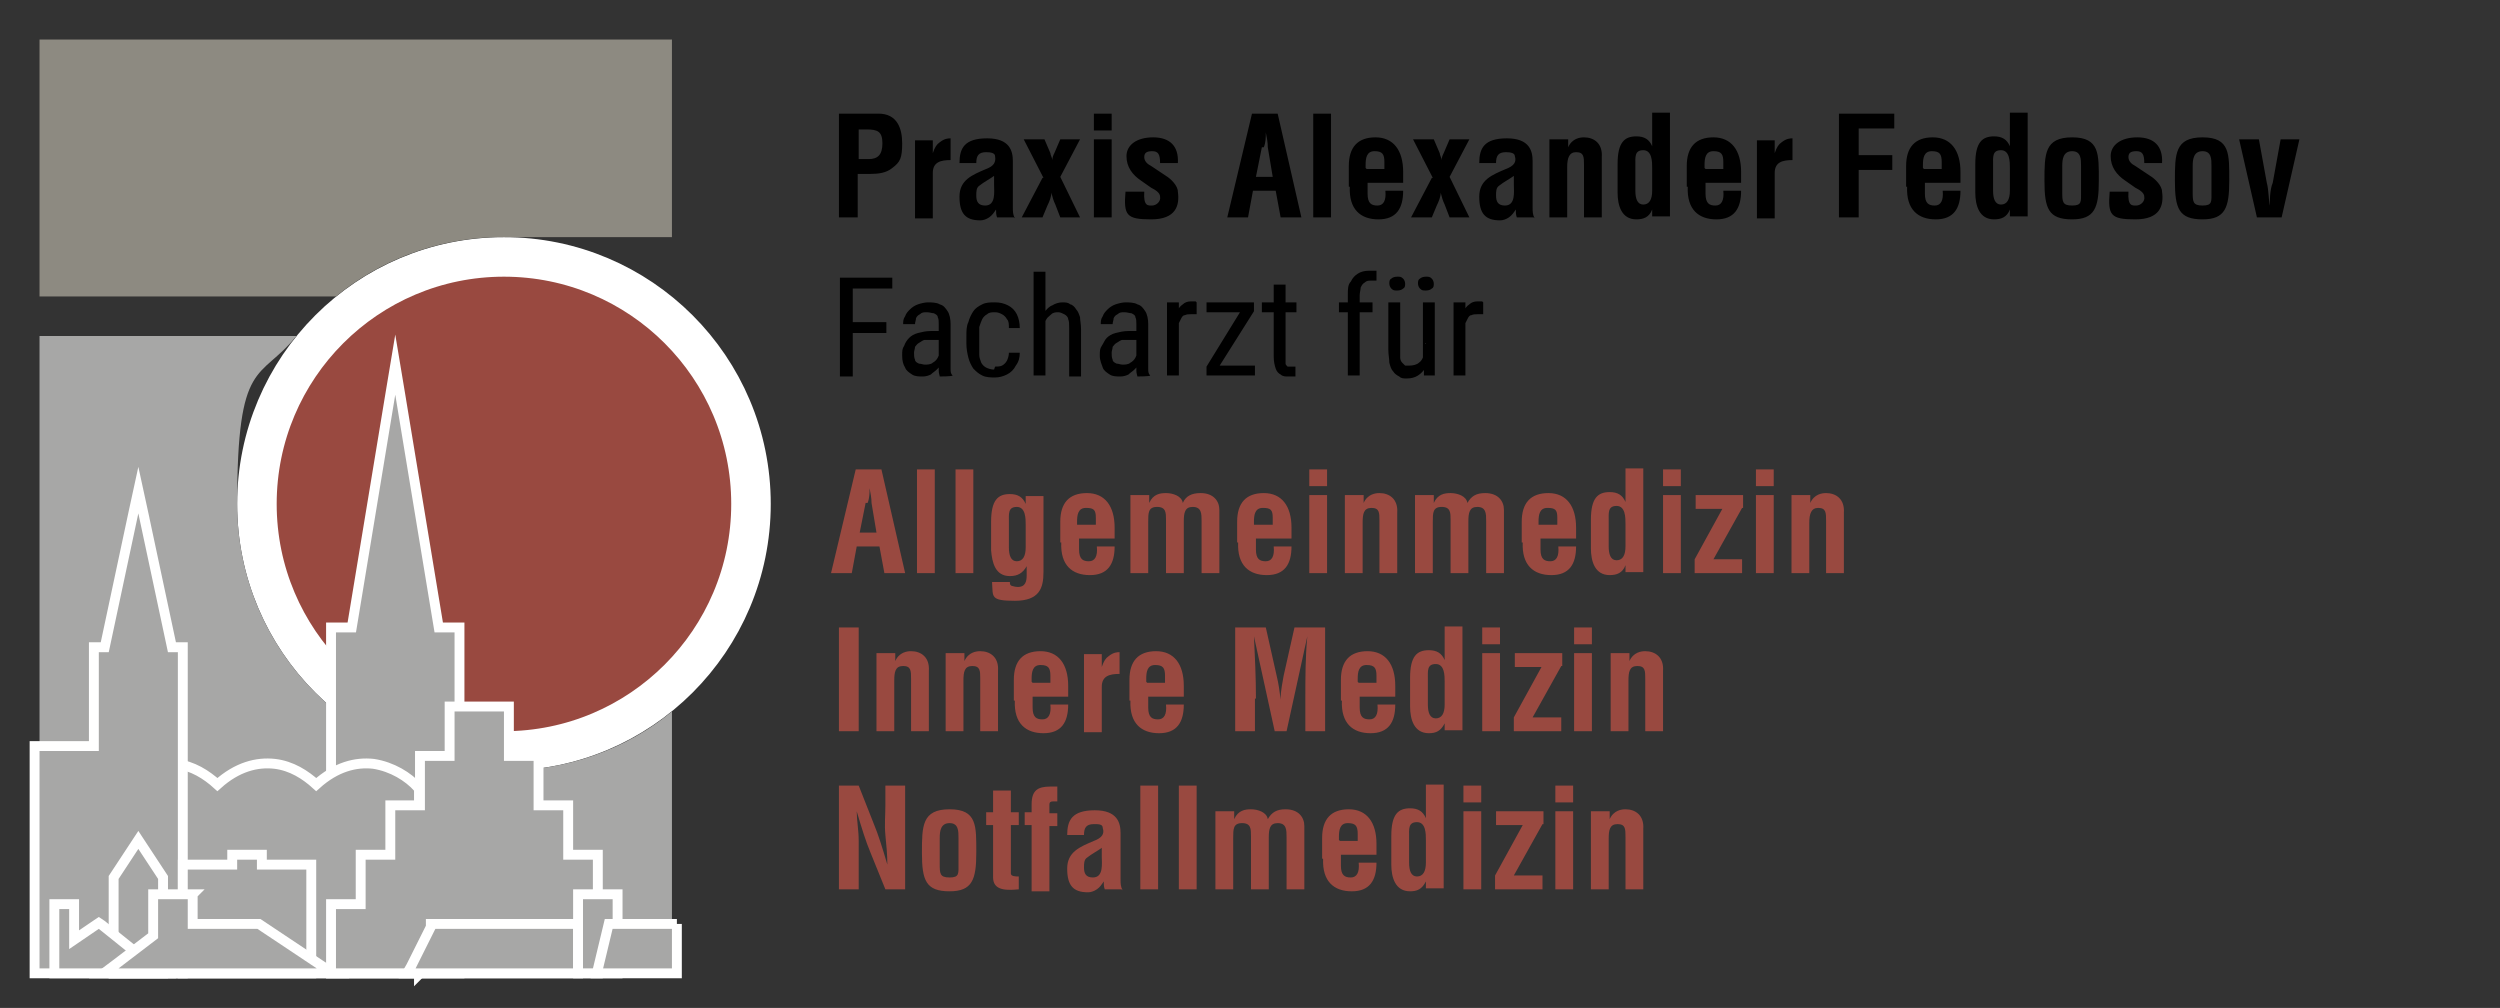
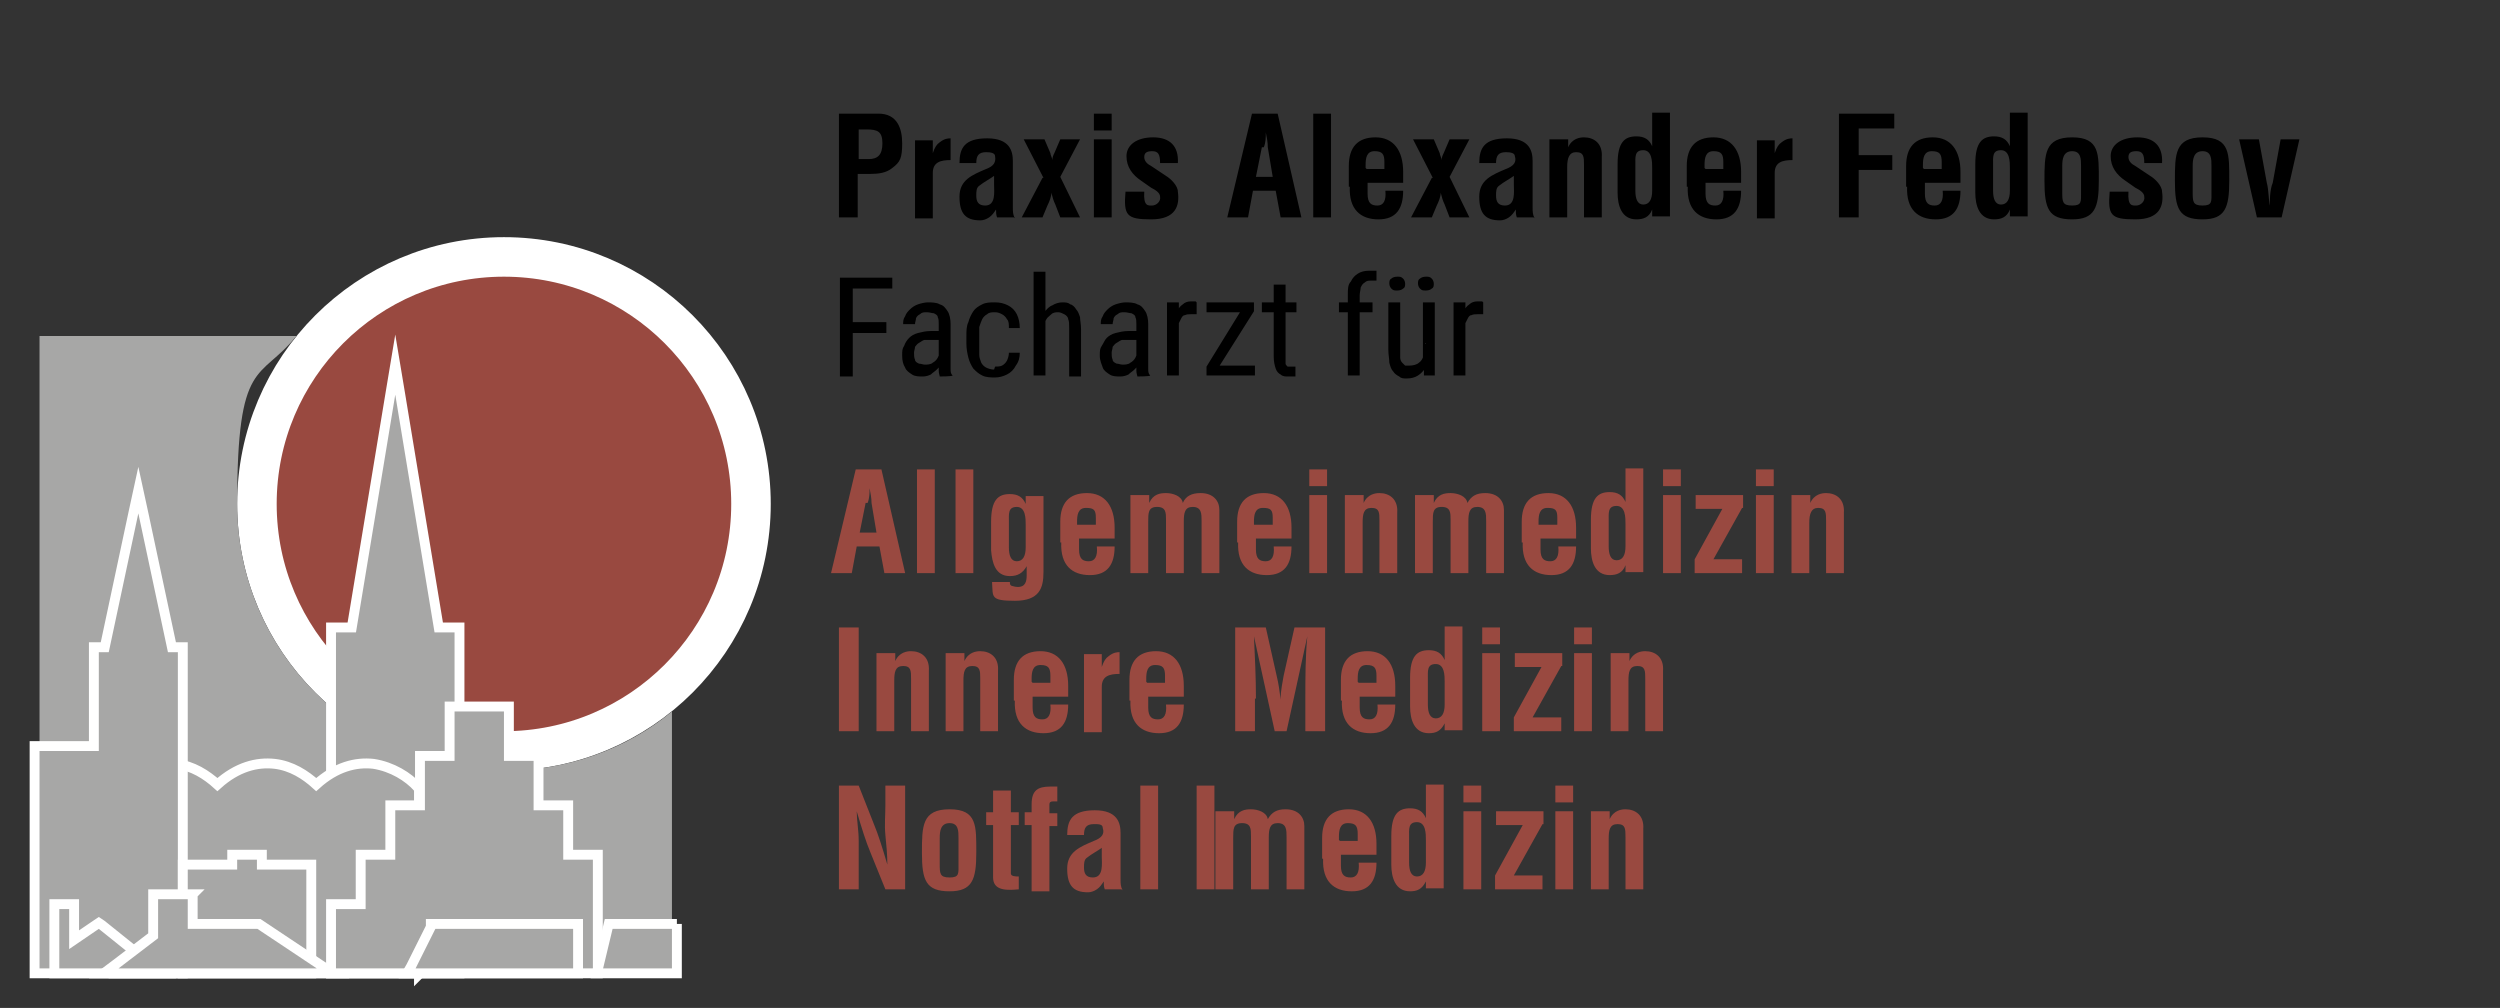
<svg xmlns="http://www.w3.org/2000/svg" id="Ebene_1" version="1.1" viewBox="0 0 253 102">
  <rect x="0" y="0" width="253" height="102" fill="#333333" stroke="none" />
  <defs>
    <style>
      .st0 {
        fill: #8d8a81;
      }

      .st0, .st1 {
        fill-rule: evenodd;
      }

      .st2 {
        stroke-width: 4px;
      }

      .st2, .st3 {
        fill: #994940;
      }

      .st2, .st4, .st5 {
        stroke: #fff;
      }

      .st4 {
        stroke-miterlimit: 14.3;
      }

      .st4, .st5, .st1 {
        fill: #a7a7a6;
      }
    </style>
  </defs>
  <circle class="st2" cx="51" cy="51" r="25" />
-   <path class="st0" d="M4,4h64v20h-18c-6,.2-11.6,2.4-16,6H4V4Z" />
  <path class="st1" d="M68,72c-4.6,3.8-10.6,6-17,6-14.9,0-27-12.1-27-27s2.3-12.4,6-17H4v64h64v-26Z" />
  <path class="st4" d="M40.5,39.9l3.9,23.6h2.1v35h-13v-35h2.1l3.9-23.6.5-3,.5,3Z" />
  <path class="st5" d="M42.5,98.5H11.5v-18.7h.1c2.1-2.2,4.3-2.8,6.2-2.5,1.7.2,3.1,1.1,4.2,2.1,2-1.8,4-2.3,5.8-2.1,1.7.2,3.1,1.1,4.2,2.1,2-1.8,4-2.3,5.8-2.1,1.9.3,3.5,1.3,4.5,2.4h.1v18.9Z" />
  <path class="st4" d="M14.5,51.9l2.9,13.6h1.1v33H3.5v-23h6v-10h1.1l2.9-13.6.5-2.3.5,2.3Z" />
  <path class="st5" d="M26.5,86.5v1h5v11h-13v-11h5v-1h3Z" />
-   <path class="st5" d="M16.5,98.5h-5v-9.7l2.5-3.8,2.5,3.8v9.7Z" />
  <path class="st5" d="M7.5,91.5v3.6l2.2-1.5.3-.2.3.2,6.1,4.9H5.5v-7h2Z" />
  <path class="st5" d="M19.5,90.5v3h6.7l7.5,5H10.5l1.2-.9,3.8-2.9v-4.2h4Z" />
  <path class="st5" d="M51.5,71.5v5h3v5h3v5h3v12h-27v-7h3v-5h3v-5h3v-5h3v-5h6Z" />
  <path class="st5" d="M58.5,93.5v5h-17.3l.4-.7,2-4v-.3h14.9Z" />
-   <path class="st5" d="M62.5,90.5v8h-4v-8h4Z" />
  <path class="st5" d="M68.5,93.5v5h-8.1l1.2-5h6.9Z" />
  <path d="M86.9,13.1v3h1c.9,0,1.4-.4,1.4-1.6s-.5-1.4-1.6-1.4h-.9ZM86.9,22h-2v-10.5h4c1.9,0,2.4,1.5,2.4,3s-.2,1.9-1,2.5c-.6.5-1.4.6-2.2.6h-1.3v4.4ZM94.4,14.1v1.4h0c.2-.6.4-.9.7-1.1.5-.4.9-.4,1.1-.4v2.2c-1,0-1.8.2-1.8,1.3v4.6h-1.8v-7.9h1.8ZM102.6,22h-1.7c-.1-.3-.1-.5-.1-.8h0c-.2.3-.4.6-.7.8-.3.2-.6.3-.9.3-1.5,0-2.1-.7-2.1-2.4s1.3-2.2,2.7-2.8c.8-.3,1-.7.9-1.3,0-.3-.4-.4-.9-.4-.8,0-1,.4-1,1.1h-1.7c0-1.5.5-2.5,2.8-2.5s2.6,1.3,2.6,2.3v4.7c0,.4,0,.7.2,1.1ZM100.6,18.7v-.9c-.4.3-1,.6-1.5,1-.3.2-.3.6-.3,1,0,.6.2,1,.9,1,1.1,0,.9-1.4.9-2.1ZM105.6,18l-2-3.9h2.1l.6,1.4c0,.2.2.5.2.7h0c0-.3.1-.5.2-.7l.6-1.4h2l-2,3.8,2,4.1h-2l-.5-1.3c-.2-.4-.3-.8-.4-1.2h0c0,.4-.2.9-.4,1.3l-.5,1.2h-2.1l2.1-4ZM112.5,22h-1.8v-7.9h1.8v7.9ZM112.5,13.2h-1.8v-1.7h1.8v1.7ZM114,19.4h1.8c-.1,1.5.4,1.4.8,1.4s.9-.4.8-.9c0-.4-.5-.7-.9-.9l-1-.7c-.9-.6-1.5-1.4-1.5-2.5s1-1.9,2.7-1.9,2.6.9,2.5,2.6h-1.8c0-.9-.2-1.2-.8-1.2s-.8.2-.8.6.3.7.7.9l1.5,1c.5.3,1.2,1,1.2,1.6.2,1.4-.2,2.8-2.7,2.8s-2.8-.4-2.6-2.8ZM126.3,22h-2.1l2.5-10.5h2.6l2.4,10.5h-2.1l-.5-2.7h-2.3l-.5,2.7ZM127.7,14.9l-.6,3h1.7l-.5-3c0-.5-.1-1-.2-1.5,0-.2,0-.5,0-.7h0c0,.2,0,.5,0,.7,0,.5,0,1-.2,1.5ZM134.7,22h-1.8v-10.5h1.8v10.5ZM136.5,18.9v-2.1c0-1.9.9-2.9,2.7-2.9s2.8,1.3,2.8,3.5v1.1h-3.6v1.1c0,1,.4,1.2,1,1.2s.9-.5.8-1.5h1.8c0,1.8-.7,2.9-2.5,2.9s-3-1-2.9-3.3ZM138.3,17.1h1.8v-.7c0-.8-.2-1.1-1-1.1s-.9.7-.9,1.4v.3ZM145,18l-2-3.9h2.1l.6,1.4c0,.2.2.5.2.7h0c0-.3.1-.5.2-.7l.6-1.4h2l-2,3.8,2,4.1h-2l-.5-1.3c-.2-.4-.3-.8-.4-1.2h0c0,.4-.2.9-.4,1.3l-.5,1.2h-2.1l2.1-4ZM155.2,22h-1.7c-.1-.3-.1-.5-.1-.8h0c-.2.3-.4.6-.7.8-.3.2-.6.3-.9.3-1.5,0-2.1-.7-2.1-2.4s1.3-2.2,2.7-2.8c.8-.3,1.1-.7.9-1.3,0-.3-.4-.4-.9-.4-.8,0-1,.4-1,1.1h-1.7c0-1.5.5-2.5,2.8-2.5s2.6,1.3,2.6,2.3v4.7c0,.4,0,.7.2,1.1ZM153.2,18.7v-.9c-.4.3-1,.6-1.5,1-.3.2-.3.6-.3,1,0,.6.2,1,.9,1,1.1,0,.9-1.4.9-2.1ZM158.7,14.1v.8h0c.4-.9,1.2-1,1.6-1,1,0,1.9.6,1.8,2v6.1h-1.8v-5.3c0-.8,0-1.3-.8-1.3-.7,0-.9.6-.9,1.5v5.1h-1.8v-7.9h1.8ZM167.2,19.4v-2.4c0-.6,0-1.8-.9-1.8s-.8.7-.8,1.5v2.6c0,.8.2,1.4.8,1.4s.9-.5.9-1.4ZM167.2,22v-.8h0c-.3.8-.9,1-1.6,1-1.5,0-1.9-1.4-1.9-2.7v-2.9c0-2.2.7-2.8,1.9-2.8.8,0,1.3.3,1.6,1h0c0-.2,0-.5,0-.7v-2.7h1.8v10.5h-1.8ZM170.7,18.9v-2.1c0-1.9.9-2.9,2.7-2.9s2.8,1.3,2.8,3.5v1.1h-3.6v1.1c0,1,.4,1.2,1,1.2s.9-.5.8-1.5h1.8c0,1.8-.7,2.9-2.5,2.9s-3-1-2.9-3.3ZM172.6,17.1h1.8v-.7c0-.8-.2-1.1-1-1.1s-.9.7-.9,1.4v.3ZM179.6,14.1v1.4h0c.2-.6.4-.9.7-1.1.5-.4.9-.4,1.1-.4v2.2c-1,0-1.8.2-1.8,1.3v4.6h-1.8v-7.9h1.8ZM188.1,22h-2v-10.5h5.6v1.5h-3.6v2.7h3.4v1.5h-3.4v4.8ZM192.9,18.9v-2.1c0-1.9.9-2.9,2.7-2.9s2.8,1.3,2.8,3.5v1.1h-3.6v1.1c0,1,.4,1.2,1,1.2s.9-.5.8-1.5h1.8c0,1.8-.7,2.9-2.5,2.9s-3-1-2.9-3.3ZM194.7,17.1h1.8v-.7c0-.8-.2-1.1-1-1.1s-.9.7-.9,1.4v.3ZM203.4,19.4v-2.4c0-.6,0-1.8-.9-1.8s-.8.7-.8,1.5v2.6c0,.8.2,1.4.8,1.4s.9-.5.9-1.4ZM203.4,22v-.8h0c-.3.8-.9,1-1.6,1-1.5,0-1.9-1.4-1.9-2.7v-2.9c0-2.2.7-2.8,1.9-2.8.8,0,1.3.3,1.6,1h0c0-.2,0-.5,0-.7v-2.7h1.8v10.5h-1.8ZM208.7,16.8v2.6c0,1,0,1.4,1,1.4s.9-.4.9-1.4v-2.6c0-.7,0-1.5-.9-1.5s-1,.8-1,1.5ZM209.7,22.2c-2.4,0-2.8-1.1-2.8-3.9,0-2.7,0-4.4,2.8-4.4s2.7,1.7,2.7,4.4c0,2.7-.4,3.9-2.7,3.9ZM213.6,19.4h1.8c-.1,1.5.4,1.4.8,1.4s.9-.4.8-.9c0-.4-.5-.7-.9-.9l-1-.7c-.9-.6-1.5-1.4-1.5-2.5s1-1.9,2.7-1.9,2.6.9,2.5,2.6h-1.8c0-.9-.2-1.2-.8-1.2s-.8.2-.8.6.3.7.7.9l1.5,1c.5.3,1.2,1,1.2,1.6.2,1.4-.2,2.8-2.7,2.8s-2.8-.4-2.6-2.8ZM221.9,16.8v2.6c0,1,0,1.4,1,1.4s.9-.4.9-1.4v-2.6c0-.7,0-1.5-.9-1.5s-1,.8-1,1.5ZM222.9,22.2c-2.4,0-2.8-1.1-2.8-3.9,0-2.7,0-4.4,2.8-4.4s2.7,1.7,2.7,4.4c0,2.7-.4,3.9-2.7,3.9ZM228.4,22l-1.8-7.9h2l.8,4.4c.2.7.2,2,.3,2.3h0c0-.4,0-1.6.3-2.3l.8-4.4h1.9l-1.8,7.9h-2.3Z" />
  <path d="M86.3,28.1v10h-1.3v-10h1.3ZM89.7,32.6v1.1h-3.6v-1.1h3.6ZM90.3,28.1v1.1h-4.2v-1.1h4.2ZM95,36.8v-4c0-.3,0-.5-.1-.7,0-.2-.2-.3-.4-.4-.2,0-.4-.1-.7-.1s-.5,0-.7.2c-.2.1-.3.2-.4.4,0,.2-.1.4-.1.6h-1.2c0-.3,0-.5.2-.8.1-.3.3-.5.5-.7.2-.2.5-.4.8-.5.3-.1.7-.2,1-.2s.9,0,1.2.2c.4.1.6.4.8.7.2.3.3.8.3,1.3v3.7c0,.2,0,.5,0,.8,0,.3,0,.5.2.7h0c0,.1-1.3.1-1.3.1,0-.1-.1-.3-.1-.6,0-.2,0-.5,0-.7ZM95.2,33.5v.9s-.8,0-.8,0c-.3,0-.5,0-.8,0-.2,0-.4.2-.6.3-.2.1-.3.3-.4.4,0,.2-.1.4-.1.6s0,.5.1.7c0,.2.2.3.4.4.2,0,.4.1.6.1s.6,0,.8-.2c.2-.1.4-.3.5-.5.1-.2.2-.4.2-.6l.3.6c0,.2,0,.4-.2.6,0,.2-.2.4-.4.6-.2.2-.4.3-.6.5-.2.1-.5.2-.8.2-.4,0-.8,0-1.1-.2-.3-.2-.6-.4-.7-.7-.2-.3-.3-.7-.3-1.2s0-.7.2-1c.1-.3.3-.6.5-.8.2-.2.5-.4.9-.5.4-.1.8-.2,1.3-.2h1ZM100.7,37.1c.2,0,.5,0,.7-.1.2-.1.4-.3.5-.5.1-.2.2-.5.2-.8h1.1c0,.5-.1.9-.4,1.3-.2.4-.5.7-.9.9-.4.2-.8.3-1.2.3s-.9,0-1.3-.2c-.4-.2-.6-.4-.9-.7-.2-.3-.4-.7-.5-1.1-.1-.4-.2-.9-.2-1.4v-.8c0-.5,0-1,.2-1.4.1-.4.3-.8.5-1.1.2-.3.5-.5.9-.7.4-.2.8-.2,1.3-.2s.9.1,1.3.3c.4.2.7.5.9.9.2.4.3.9.3,1.4h-1.1c0-.4,0-.7-.2-.9-.1-.2-.3-.4-.5-.5-.2-.1-.4-.2-.7-.2s-.6,0-.8.2c-.2.1-.4.3-.5.5-.1.2-.2.5-.3.8,0,.3,0,.6,0,1v.8c0,.4,0,.7,0,1,0,.3.1.5.2.8.1.2.3.4.5.5.2.1.5.2.8.2ZM105.8,27.5v10.5h-1.2v-10.5h1.2ZM105.5,34.1h-.5c0-.5,0-1,.2-1.4.1-.4.3-.8.5-1.1.2-.3.5-.6.8-.7.3-.2.7-.3,1-.3s.6,0,.8.2c.2,0,.5.3.6.5.2.2.3.5.4.8,0,.3.1.7.1,1.2v4.8h-1.2v-4.9c0-.4,0-.7-.1-.9,0-.2-.2-.4-.4-.5-.2-.1-.4-.2-.6-.2s-.5,0-.7.2-.4.3-.5.5c-.1.2-.3.5-.4.8,0,.3-.1.6-.1.9ZM115,36.8v-4c0-.3,0-.5-.1-.7,0-.2-.2-.3-.4-.4-.2,0-.4-.1-.7-.1s-.5,0-.7.2c-.2.1-.3.2-.4.4,0,.2-.1.4-.1.6h-1.2c0-.3,0-.5.2-.8.1-.3.3-.5.5-.7.2-.2.5-.4.8-.5.3-.1.7-.2,1-.2s.9,0,1.2.2c.4.1.6.4.8.7.2.3.3.8.3,1.3v3.7c0,.2,0,.5,0,.8,0,.3,0,.5.2.7h0c0,.1-1.3.1-1.3.1,0-.1-.1-.3-.1-.6,0-.2,0-.5,0-.7ZM115.2,33.5v.9s-.8,0-.8,0c-.3,0-.5,0-.8,0-.2,0-.4.2-.6.3-.2.1-.3.3-.4.4,0,.2-.1.4-.1.6s0,.5.1.7c0,.2.2.3.4.4.2,0,.4.1.6.1s.6,0,.8-.2c.2-.1.4-.3.5-.5.1-.2.2-.4.2-.6l.3.6c0,.2,0,.4-.2.6,0,.2-.2.4-.4.6-.2.2-.4.3-.6.5-.2.1-.5.2-.8.2-.4,0-.8,0-1.1-.2-.3-.2-.6-.4-.7-.7s-.3-.7-.3-1.2,0-.7.2-1,.3-.6.5-.8c.2-.2.5-.4.9-.5.4-.1.8-.2,1.3-.2h1ZM119.3,31.8v6.2h-1.2v-7.4h1.2v1.2ZM121.1,30.6v1.2c0,0-.2,0-.3,0,0,0-.2,0-.3,0-.2,0-.4,0-.6.1-.2,0-.3.2-.4.4-.1.2-.2.4-.3.6,0,.2-.1.5-.2.7l-.3.2c0-.4,0-.9.1-1.3,0-.4.2-.7.3-1,.2-.3.3-.5.6-.7.2-.2.5-.3.8-.3s.2,0,.3,0c.1,0,.2,0,.2,0ZM127,37v1h-4.5v-1h4.5ZM126.9,31.5l-4.1,6.5h-.7v-.9l4-6.5h.8v.9ZM126.4,30.6v1h-4.3v-1h4.3ZM131.2,30.6v1h-3.5v-1h3.5ZM128.9,28.8h1.2v7.4c0,.3,0,.4,0,.6,0,.1.1.2.2.3,0,0,.2,0,.3,0s.2,0,.3,0c0,0,.2,0,.2,0v1c0,0-.2,0-.3,0-.1,0-.3,0-.5,0s-.5,0-.7-.2c-.2-.1-.4-.3-.5-.6-.1-.3-.2-.7-.2-1.2v-7.4ZM137.6,38h-1.2v-8.2c0-.5,0-1,.3-1.3.2-.4.4-.6.7-.8.3-.2.7-.3,1.1-.3s.2,0,.4,0c.1,0,.2,0,.4,0v1c-.1,0-.2,0-.3,0,0,0-.2,0-.3,0-.2,0-.4,0-.6.2-.2.1-.3.3-.4.5,0,.2-.1.5-.1.8v8.2ZM138.9,30.6v1h-3.4v-1h3.4ZM144,36.3v-5.7h1.2v7.4h-1.1v-1.7ZM144.2,34.8h.5c0,.5,0,.9-.1,1.4,0,.4-.2.8-.4,1.1-.2.3-.4.5-.7.7-.3.2-.7.3-1.1.3s-.6,0-.8-.2c-.2-.1-.5-.3-.6-.5-.2-.2-.3-.5-.4-.9,0-.4-.1-.8-.1-1.3v-4.8h1.2v4.8c0,.3,0,.6,0,.8,0,.2.1.4.2.5.1.1.2.2.3.3.1,0,.2,0,.4,0,.4,0,.8-.1,1-.3.3-.2.4-.5.5-.8.1-.4.2-.7.2-1.2ZM140.6,28.7c0-.2,0-.4.2-.5.1-.1.3-.2.6-.2s.4,0,.6.2c.1.1.2.3.2.5s0,.4-.2.5c-.1.1-.3.2-.6.2s-.4,0-.6-.2c-.1-.1-.2-.3-.2-.5ZM143.5,28.7c0-.2,0-.4.2-.5.1-.1.3-.2.6-.2s.4,0,.6.2c.1.1.2.3.2.5s0,.4-.2.5c-.1.1-.3.2-.6.2s-.4,0-.6-.2c-.1-.1-.2-.3-.2-.5ZM148.3,31.8v6.2h-1.2v-7.4h1.2v1.2ZM150.1,30.6v1.2c0,0-.2,0-.3,0,0,0-.2,0-.3,0-.2,0-.4,0-.6.1-.2,0-.3.2-.4.4s-.2.4-.3.6c0,.2-.1.5-.2.7l-.3.2c0-.4,0-.9.1-1.3,0-.4.2-.7.3-1,.2-.3.3-.5.6-.7.2-.2.5-.3.8-.3s.2,0,.3,0c.1,0,.2,0,.2,0Z" />
  <path class="st3" d="M86.2,58h-2.1l2.5-10.5h2.6l2.4,10.5h-2.1l-.5-2.7h-2.3l-.5,2.7ZM87.6,50.9l-.6,3h1.7l-.5-3c0-.5-.1-1-.2-1.5,0-.2,0-.5,0-.7h0c0,.2,0,.5,0,.7,0,.5,0,1-.2,1.5ZM94.6,58h-1.8v-10.5h1.8v10.5ZM98.5,58h-1.8v-10.5h1.8v10.5ZM103.8,53.1c0-.6,0-1.8-.9-1.8s-.8.7-.8,1.5v2.6c0,.8.2,1.4.8,1.4s.9-.5.9-1.4v-2.4ZM100.4,58.9h1.8c0,.2,0,.3.2.4.1,0,.3.1.6.1.8,0,.9-.6.9-1.2v-.9h0c-.4.7-.9,1-1.7,1-1.5,0-1.8-1.4-1.9-2.6v-2.9c0-2.2.7-2.8,1.9-2.8.8,0,1.3.3,1.6,1h0v-.8h1.8v7.7c0,1.6-.4,2.9-2.9,2.9s-2.2-.4-2.3-1.8ZM107.3,54.9v-2.1c0-1.9.9-2.9,2.7-2.9s2.8,1.3,2.8,3.5v1.1h-3.6v1.1c0,1,.4,1.2,1,1.2s.9-.5.8-1.5h1.8c0,1.8-.7,2.9-2.5,2.9s-3-1-2.9-3.3ZM109.1,53.1h1.8v-.7c0-.8-.2-1-1-1s-.9.7-.9,1.4v.3ZM116.3,50.1v.8h0c.4-.9,1.1-1,1.7-1,.7,0,1.6.3,1.7,1h0c.3-.7.9-1,1.8-1,1.3,0,1.9.8,1.9,1.7v6.4h-1.8v-5.3c0-.7,0-1.4-.9-1.4-.8,0-.9.6-.9,1.5v5.2h-1.8v-5.4c0-.7,0-1.3-.9-1.3-.9,0-.9.6-.9,1.5v5.2h-1.8v-7.9h1.8ZM125.2,54.9v-2.1c0-1.9.9-2.9,2.7-2.9s2.8,1.3,2.8,3.5v1.1h-3.6v1.1c0,1,.4,1.2,1,1.2s.9-.5.8-1.5h1.8c0,1.8-.7,2.9-2.5,2.9s-3-1-2.9-3.3ZM127,53.1h1.8v-.7c0-.8-.2-1-1-1s-.9.7-.9,1.4v.3ZM134.3,58h-1.8v-7.9h1.8v7.9ZM134.3,49.2h-1.8v-1.7h1.8v1.7ZM138,50.1v.8h0c.4-.9,1.2-1,1.6-1,1,0,1.9.6,1.8,2v6.1h-1.8v-5.3c0-.8,0-1.3-.8-1.3s-.9.6-.9,1.5v5.1h-1.8v-7.9h1.8ZM145.1,50.1v.8h0c.4-.9,1.1-1,1.7-1,.7,0,1.6.3,1.7,1h0c.4-.7.9-1,1.8-1,1.3,0,1.9.8,1.9,1.7v6.4h-1.8v-5.3c0-.7,0-1.4-.9-1.4-.8,0-.9.6-.9,1.5v5.2h-1.8v-5.4c0-.7,0-1.3-.9-1.3-.9,0-.9.6-.9,1.5v5.2h-1.8v-7.9h1.8ZM154,54.9v-2.1c0-1.9.9-2.9,2.7-2.9s2.8,1.3,2.8,3.5v1.1h-3.6v1.1c0,1,.4,1.2,1,1.2s.9-.5.8-1.5h1.8c0,1.8-.7,2.9-2.5,2.9s-3-1-2.9-3.3ZM155.8,53.1h1.8v-.7c0-.8-.2-1-1-1s-.9.7-.9,1.4v.3ZM164.5,55.4v-2.4c0-.6,0-1.8-.9-1.8s-.8.7-.8,1.5v2.6c0,.8.2,1.4.8,1.4s.9-.5.9-1.4ZM164.5,58v-.8h0c-.3.8-.9,1-1.6,1-1.5,0-1.9-1.4-1.9-2.7v-2.9c0-2.2.7-2.8,1.9-2.8.8,0,1.3.3,1.6,1h0c0-.2,0-.5,0-.7v-2.7h1.8v10.5h-1.8ZM170.1,58h-1.8v-7.9h1.8v7.9ZM170.1,49.2h-1.8v-1.7h1.8v1.7ZM176.3,51.4l-2.9,5.2h2.9v1.4h-4.8v-1.4l2.8-5.1h-2.7v-1.4h4.8v1.3ZM179.5,58h-1.8v-7.9h1.8v7.9ZM179.5,49.2h-1.8v-1.7h1.8v1.7ZM183.2,50.1v.8h0c.4-.9,1.2-1,1.6-1,1,0,1.9.6,1.8,2v6.1h-1.8v-5.3c0-.8,0-1.3-.8-1.3-.7,0-.9.6-.9,1.5v5.1h-1.8v-7.9h1.8Z" />
  <path class="st3" d="M86.9,74h-2v-10.5h2v10.5ZM90.6,66.1v.8h0c.4-.9,1.2-1,1.6-1,1,0,1.9.6,1.8,2v6.1h-1.8v-5.3c0-.8,0-1.3-.8-1.3s-.9.6-.9,1.5v5.1h-1.8v-7.9h1.8ZM97.6,66.1v.8h0c.4-.9,1.2-1,1.6-1,1,0,1.9.6,1.8,2v6.1h-1.8v-5.3c0-.8,0-1.3-.8-1.3s-.9.6-.9,1.5v5.1h-1.8v-7.9h1.8ZM102.6,70.9v-2.1c0-1.9.9-2.9,2.7-2.9s2.8,1.3,2.8,3.5v1.1h-3.6v1.1c0,1,.4,1.2,1,1.2s.9-.5.8-1.5h1.8c0,1.8-.7,2.9-2.5,2.9s-3-1-2.9-3.3ZM104.5,69.1h1.8v-.7c0-.8-.2-1.1-1-1.1s-.9.7-.9,1.4v.3ZM111.5,66.1v1.4h0c.2-.6.4-.9.7-1.1.5-.4.9-.4,1.1-.4v2.2c-1,0-1.8.2-1.8,1.3v4.6h-1.8v-7.9h1.8ZM114.3,70.9v-2.1c0-1.9.9-2.9,2.7-2.9s2.8,1.3,2.8,3.5v1.1h-3.6v1.1c0,1,.4,1.2,1,1.2s.9-.5.8-1.5h1.8c0,1.8-.7,2.9-2.5,2.9s-3-1-2.9-3.3ZM116.1,69.1h1.8v-.7c0-.8-.2-1.1-1-1.1s-.9.7-.9,1.4v.3ZM127,70.7v3.3h-2v-10.5h3.1l1.1,4.9c.2.8.3,1.6.4,2.4h0c0-1,.2-1.7.3-2.4l1.1-4.9h3.1v10.5h-2v-3.3c0-2.1,0-4.2.2-6.3h0l-2.1,9.6h-1.2l-2.1-9.6h0c.1,2.1.2,4.2.2,6.3ZM135.7,70.9v-2.1c0-1.9.9-2.9,2.7-2.9s2.8,1.3,2.8,3.5v1.1h-3.6v1.1c0,1,.4,1.2,1,1.2s.9-.5.8-1.5h1.8c0,1.8-.7,2.9-2.5,2.9s-3-1-2.9-3.3ZM137.5,69.1h1.8v-.7c0-.8-.2-1.1-1-1.1s-.9.7-.9,1.4v.3ZM146.2,71.4v-2.4c0-.6,0-1.8-.9-1.8s-.8.7-.8,1.5v2.6c0,.8.2,1.4.8,1.4s.9-.5.9-1.4ZM146.2,74v-.8h0c-.4.8-.9,1-1.6,1-1.5,0-1.9-1.4-1.9-2.7v-2.9c0-2.2.7-2.8,1.9-2.8.8,0,1.3.3,1.6,1h0c0-.2,0-.5,0-.7v-2.7h1.8v10.5h-1.8ZM151.8,74h-1.8v-7.9h1.8v7.9ZM151.8,65.2h-1.8v-1.7h1.8v1.7ZM158,67.4l-2.9,5.2h2.9v1.4h-4.8v-1.4l2.8-5.1h-2.7v-1.4h4.8v1.3ZM161.1,74h-1.8v-7.9h1.8v7.9ZM161.1,65.2h-1.8v-1.7h1.8v1.7ZM164.9,66.1v.8h0c.4-.9,1.2-1,1.6-1,1,0,1.9.6,1.8,2v6.1h-1.8v-5.3c0-.8,0-1.3-.8-1.3s-.9.6-.9,1.5v5.1h-1.8v-7.9h1.8Z" />
-   <path class="st3" d="M89.6,81.6v-2.1h2v10.5h-2l-1.5-3.7c-.5-1.2-.9-2.5-1.4-4.2h0c0,.9.2,1.9.2,3,0,1.1,0,2.1,0,2.9v2h-2v-10.5h2l1.5,3.8c.5,1.2.9,2.5,1.4,4.2h0c0-1-.1-2-.2-3s0-2,0-3ZM95.1,84.8v2.6c0,1,0,1.4,1,1.4s.9-.4.9-1.4v-2.6c0-.7,0-1.5-.9-1.5s-1,.8-1,1.5ZM96.1,90.2c-2.4,0-2.8-1.1-2.8-3.9,0-2.7,0-4.4,2.8-4.4s2.7,1.7,2.7,4.4c0,2.7-.4,3.9-2.7,3.9ZM103.1,88.6v1.4c-1.1.1-2.6.2-2.6-1.2v-5.3h-.7v-1.3h.7v-2.2h1.8v2.2h.8v1.3h-.8v4.9c0,.3.5.3.8.3ZM104.4,83.5h-.7v-1.3h.7v-.8c0-1.4.6-1.8,1.9-1.8h.7v1.5c-.1,0-.3,0-.4,0-.3,0-.4.1-.4.3v.9h.8v1.3h-.8v6.6h-1.8v-6.6ZM113.5,90h-1.7c-.1-.3-.1-.5-.1-.8h0c-.2.3-.4.6-.7.8-.3.2-.6.3-.9.3-1.5,0-2.1-.7-2.1-2.4s1.3-2.2,2.7-2.8c.8-.3,1.1-.7.9-1.3,0-.4-.4-.4-.9-.4-.8,0-1,.4-1,1.1h-1.7c0-1.5.5-2.5,2.8-2.5s2.6,1.3,2.6,2.3v4.7c0,.4,0,.7.2,1.1ZM111.5,86.7v-.9c-.4.3-1,.6-1.5,1-.3.2-.3.6-.3,1,0,.6.2,1,.9,1,1.1,0,.9-1.4.9-2.1ZM117.2,90h-1.8v-10.5h1.8v10.5ZM121.1,90h-1.8v-10.5h1.8v10.5ZM124.9,82.1v.8h0c.4-.9,1.1-1,1.7-1,.7,0,1.6.3,1.7,1h0c.4-.7.9-1,1.8-1,1.3,0,1.9.8,1.9,1.7v6.4h-1.8v-5.3c0-.7,0-1.4-.9-1.4-.8,0-.9.6-.9,1.5v5.2h-1.8v-5.4c0-.7,0-1.3-.9-1.3-.9,0-.9.6-.9,1.5v5.2h-1.8v-7.9h1.8ZM133.8,86.9v-2.1c0-1.9.9-2.9,2.7-2.9s2.8,1.3,2.8,3.5v1.1h-3.6v1.1c0,1,.4,1.2,1,1.2s.9-.5.8-1.5h1.8c0,1.8-.7,2.9-2.5,2.9s-3-1-2.9-3.3ZM135.6,85.1h1.8v-.7c0-.8-.2-1.1-1-1.1s-.9.7-.9,1.4v.3ZM144.3,87.4v-2.4c0-.6,0-1.8-.9-1.8s-.8.7-.8,1.5v2.6c0,.8.2,1.4.8,1.4s.9-.5.9-1.4ZM144.3,90v-.8h0c-.4.8-.9,1-1.6,1-1.5,0-1.9-1.4-1.9-2.7v-2.9c0-2.2.7-2.8,1.9-2.8.8,0,1.3.3,1.6,1h0c0-.2,0-.5,0-.7v-2.7h1.8v10.5h-1.8ZM149.9,90h-1.8v-7.9h1.8v7.9ZM149.9,81.2h-1.8v-1.7h1.8v1.7ZM156.1,83.4l-2.9,5.2h2.9v1.4h-4.8v-1.4l2.8-5.1h-2.7v-1.4h4.8v1.3ZM159.2,90h-1.8v-7.9h1.8v7.9ZM159.2,81.2h-1.8v-1.7h1.8v1.7ZM162.9,82.1v.8h0c.4-.9,1.2-1,1.6-1,1,0,1.9.6,1.8,2v6.1h-1.8v-5.3c0-.8,0-1.3-.8-1.3s-.9.6-.9,1.5v5.1h-1.8v-7.9h1.8Z" />
+   <path class="st3" d="M89.6,81.6v-2.1h2v10.5h-2l-1.5-3.7c-.5-1.2-.9-2.5-1.4-4.2h0c0,.9.2,1.9.2,3,0,1.1,0,2.1,0,2.9v2h-2v-10.5h2l1.5,3.8c.5,1.2.9,2.5,1.4,4.2h0c0-1-.1-2-.2-3s0-2,0-3ZM95.1,84.8v2.6c0,1,0,1.4,1,1.4s.9-.4.9-1.4v-2.6c0-.7,0-1.5-.9-1.5s-1,.8-1,1.5ZM96.1,90.2c-2.4,0-2.8-1.1-2.8-3.9,0-2.7,0-4.4,2.8-4.4s2.7,1.7,2.7,4.4c0,2.7-.4,3.9-2.7,3.9ZM103.1,88.6v1.4c-1.1.1-2.6.2-2.6-1.2v-5.3h-.7v-1.3h.7v-2.2h1.8v2.2h.8v1.3h-.8v4.9c0,.3.5.3.8.3ZM104.4,83.5h-.7v-1.3h.7v-.8c0-1.4.6-1.8,1.9-1.8h.7v1.5c-.1,0-.3,0-.4,0-.3,0-.4.1-.4.3v.9h.8v1.3h-.8v6.6h-1.8v-6.6ZM113.5,90h-1.7c-.1-.3-.1-.5-.1-.8h0c-.2.3-.4.6-.7.8-.3.2-.6.3-.9.3-1.5,0-2.1-.7-2.1-2.4s1.3-2.2,2.7-2.8c.8-.3,1.1-.7.9-1.3,0-.4-.4-.4-.9-.4-.8,0-1,.4-1,1.1h-1.7c0-1.5.5-2.5,2.8-2.5s2.6,1.3,2.6,2.3v4.7c0,.4,0,.7.2,1.1ZM111.5,86.7v-.9c-.4.3-1,.6-1.5,1-.3.2-.3.6-.3,1,0,.6.2,1,.9,1,1.1,0,.9-1.4.9-2.1ZM117.2,90h-1.8v-10.5h1.8v10.5ZM121.1,90v-10.5h1.8v10.5ZM124.9,82.1v.8h0c.4-.9,1.1-1,1.7-1,.7,0,1.6.3,1.7,1h0c.4-.7.9-1,1.8-1,1.3,0,1.9.8,1.9,1.7v6.4h-1.8v-5.3c0-.7,0-1.4-.9-1.4-.8,0-.9.6-.9,1.5v5.2h-1.8v-5.4c0-.7,0-1.3-.9-1.3-.9,0-.9.6-.9,1.5v5.2h-1.8v-7.9h1.8ZM133.8,86.9v-2.1c0-1.9.9-2.9,2.7-2.9s2.8,1.3,2.8,3.5v1.1h-3.6v1.1c0,1,.4,1.2,1,1.2s.9-.5.8-1.5h1.8c0,1.8-.7,2.9-2.5,2.9s-3-1-2.9-3.3ZM135.6,85.1h1.8v-.7c0-.8-.2-1.1-1-1.1s-.9.7-.9,1.4v.3ZM144.3,87.4v-2.4c0-.6,0-1.8-.9-1.8s-.8.7-.8,1.5v2.6c0,.8.2,1.4.8,1.4s.9-.5.9-1.4ZM144.3,90v-.8h0c-.4.8-.9,1-1.6,1-1.5,0-1.9-1.4-1.9-2.7v-2.9c0-2.2.7-2.8,1.9-2.8.8,0,1.3.3,1.6,1h0c0-.2,0-.5,0-.7v-2.7h1.8v10.5h-1.8ZM149.9,90h-1.8v-7.9h1.8v7.9ZM149.9,81.2h-1.8v-1.7h1.8v1.7ZM156.1,83.4l-2.9,5.2h2.9v1.4h-4.8v-1.4l2.8-5.1h-2.7v-1.4h4.8v1.3ZM159.2,90h-1.8v-7.9h1.8v7.9ZM159.2,81.2h-1.8v-1.7h1.8v1.7ZM162.9,82.1v.8h0c.4-.9,1.2-1,1.6-1,1,0,1.9.6,1.8,2v6.1h-1.8v-5.3c0-.8,0-1.3-.8-1.3s-.9.6-.9,1.5v5.1h-1.8v-7.9h1.8Z" />
</svg>